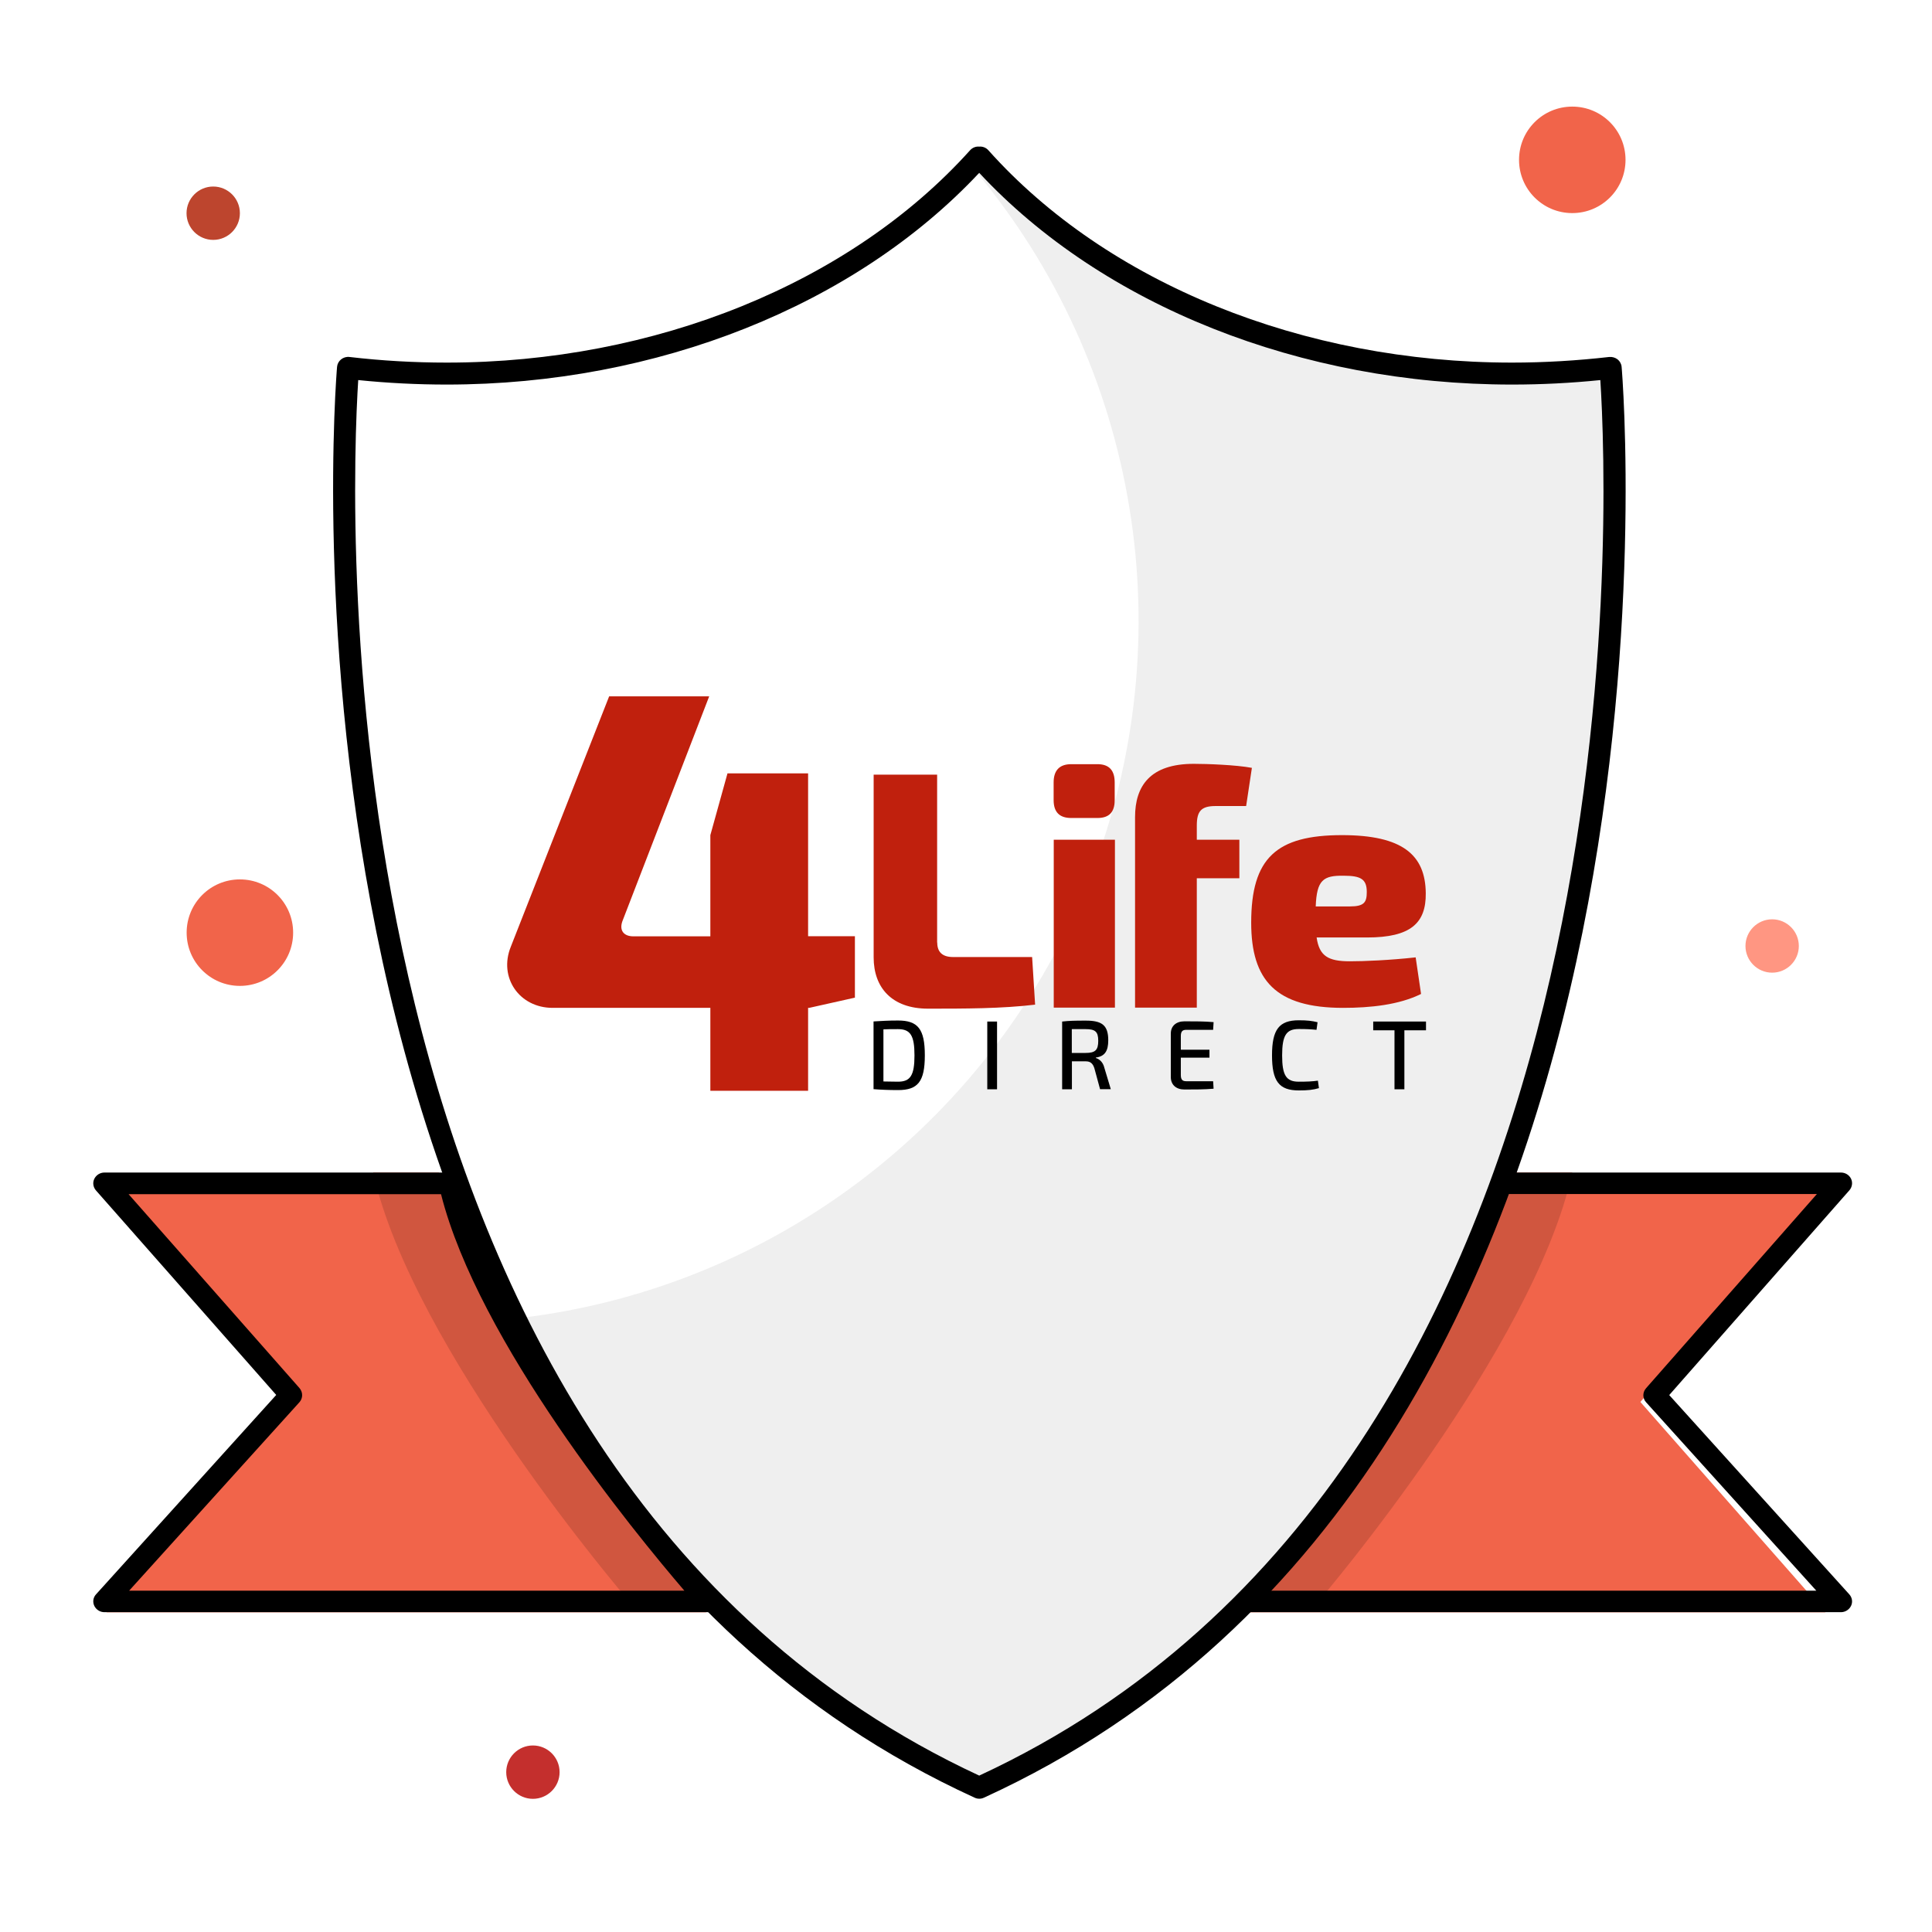
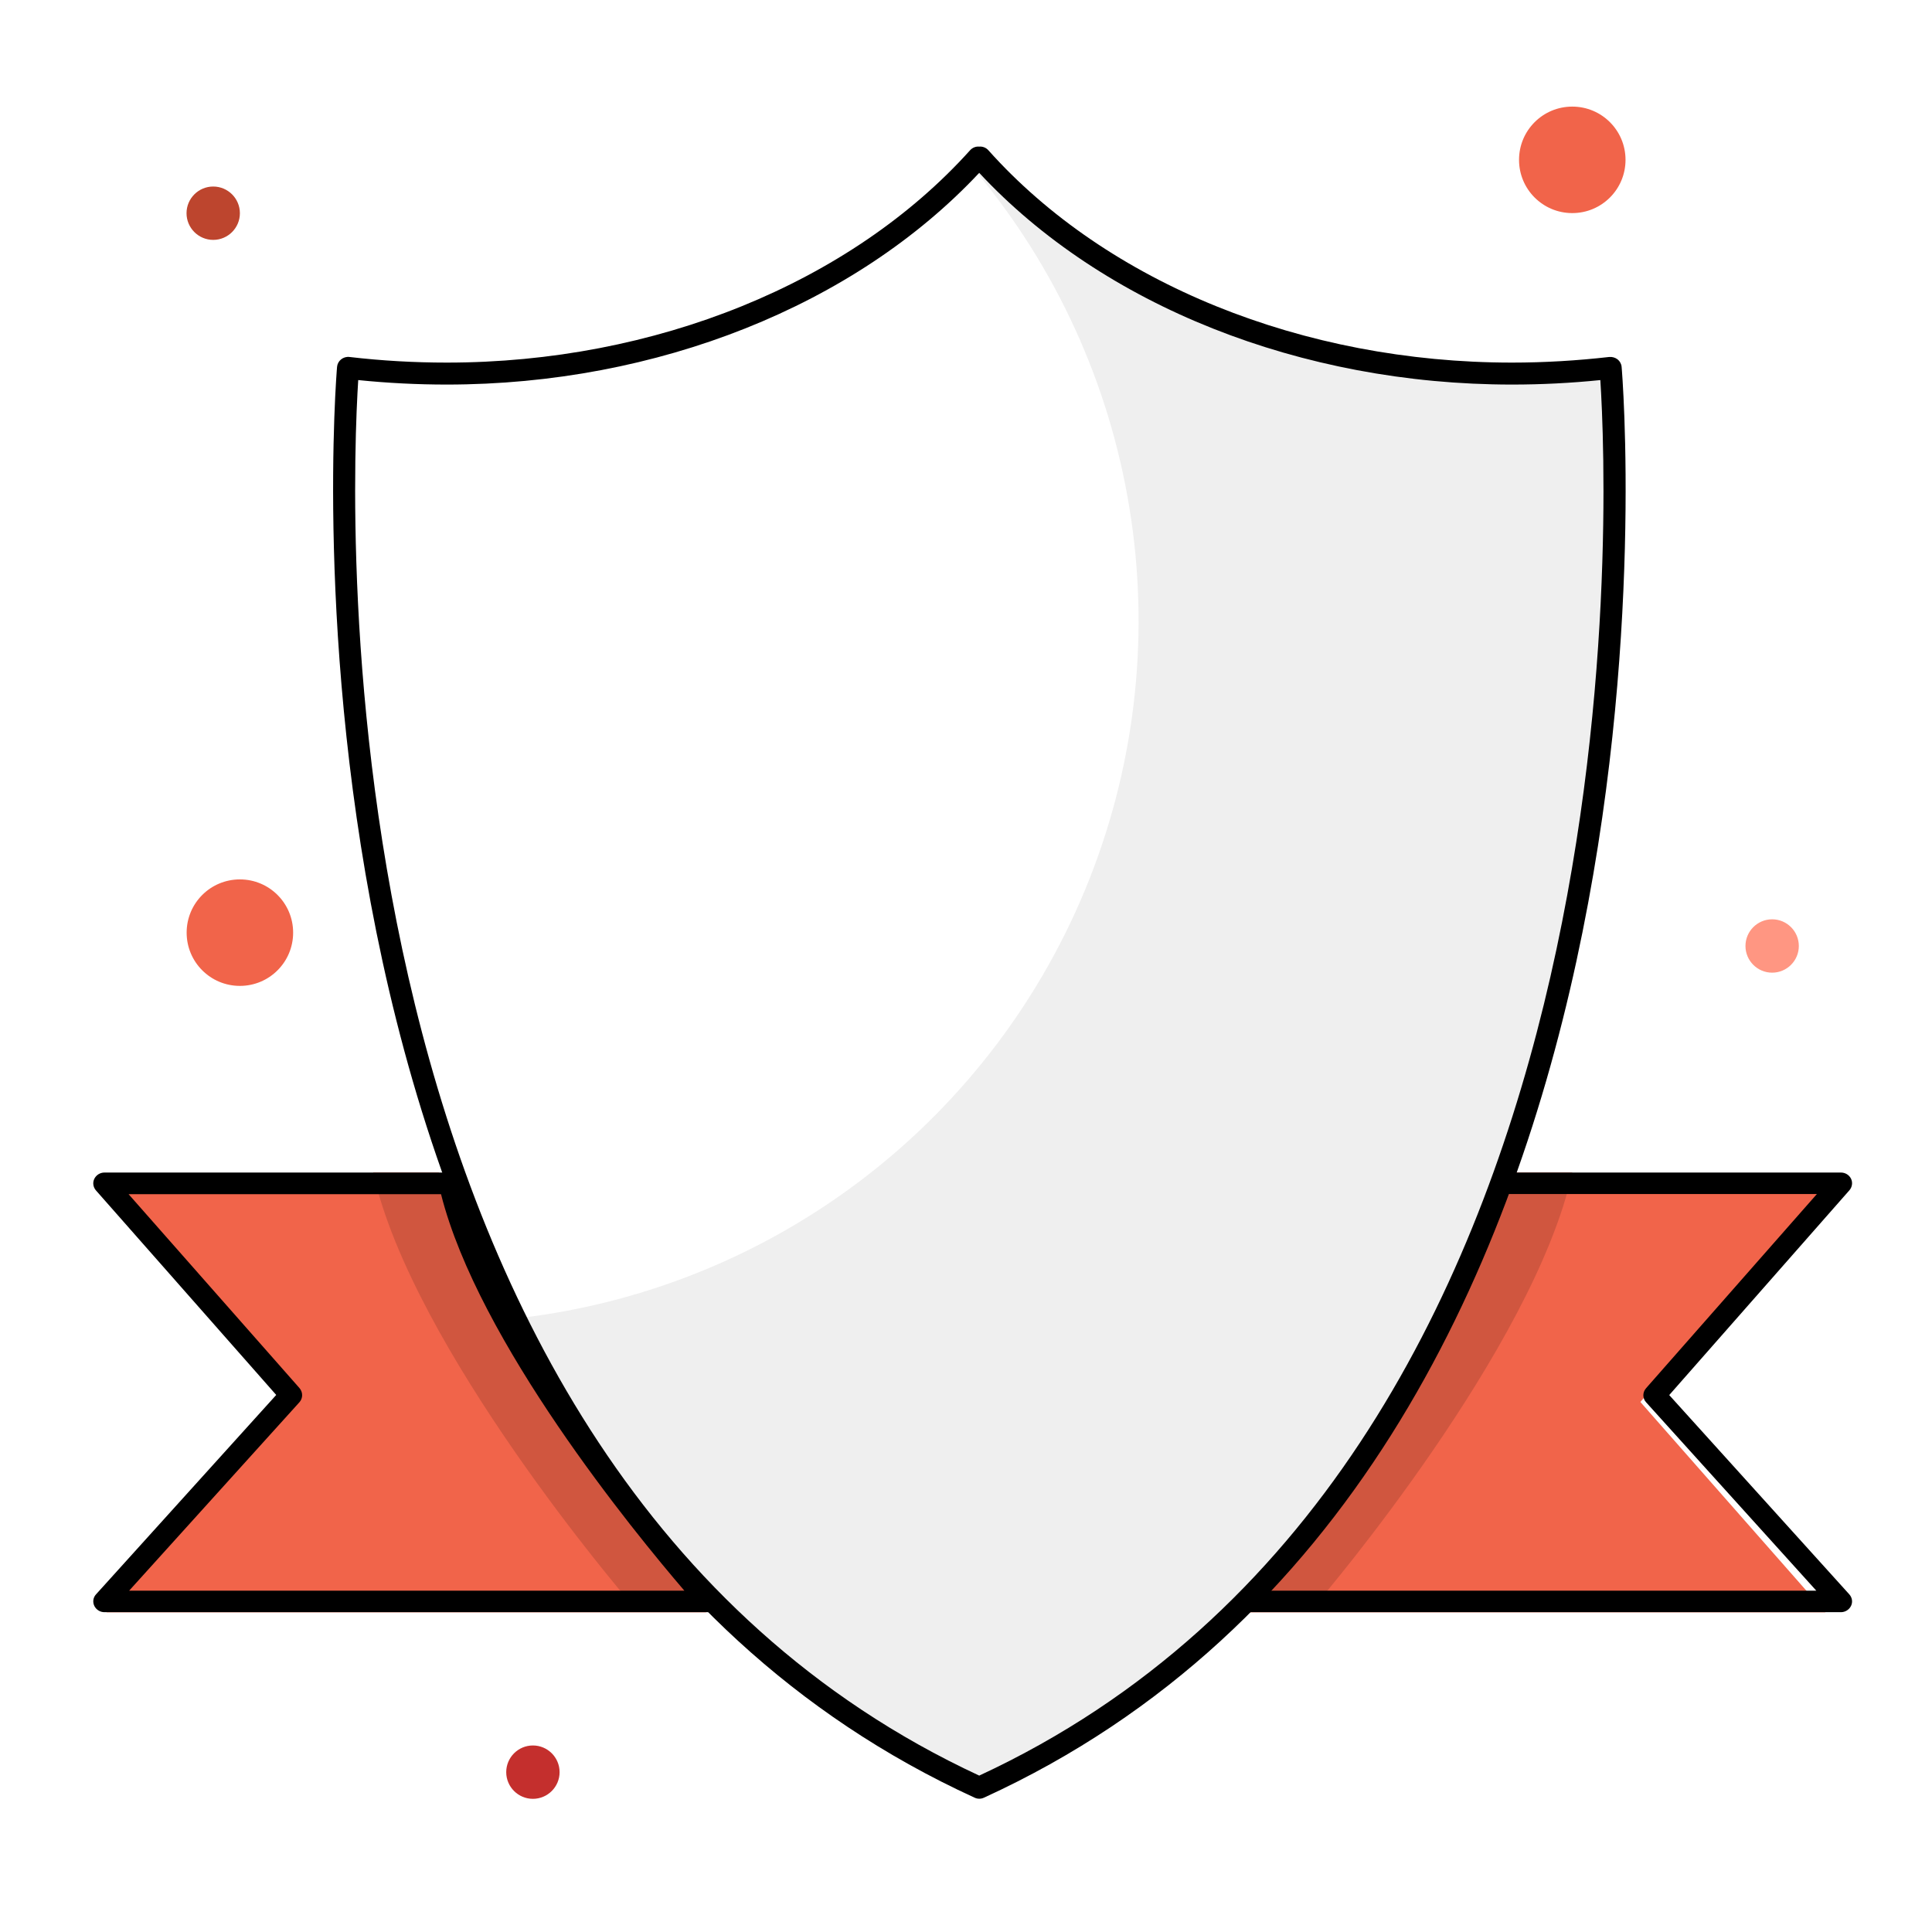
<svg xmlns="http://www.w3.org/2000/svg" id="Warstwa_1" data-name="Warstwa 1" version="1.1" viewBox="0 0 168 168">
  <defs>
    <style>
      .cls-1 {
        fill: #fff;
      }

      .cls-1, .cls-2, .cls-3, .cls-4, .cls-5, .cls-6, .cls-7, .cls-8, .cls-9, .cls-10, .cls-11 {
        stroke-width: 0px;
      }

      .cls-1, .cls-2, .cls-5, .cls-6, .cls-8, .cls-9, .cls-10, .cls-11 {
        fill-rule: evenodd;
      }

      .cls-2 {
        fill: #bd452e;
      }

      .cls-3, .cls-8 {
        fill: #000;
      }

      .cls-4 {
        fill: none;
      }

      .cls-5 {
        fill: #c42f2d;
      }

      .cls-6 {
        fill: #f1644a;
      }

      .cls-7 {
        fill: #c0200d;
      }

      .cls-12 {
        clip-path: url(#clippath);
      }

      .cls-9 {
        fill: #d0563f;
      }

      .cls-10 {
        fill: #efefef;
      }

      .cls-11 {
        fill: #ff9682;
      }
    </style>
    <clipPath id="clippath">
-       <rect class="cls-4" x="43.28" y="57.74" width="83.44" height="40.81" transform="translate(-.14 .15) rotate(-.1)" />
-     </clipPath>
+       </clipPath>
  </defs>
  <polygon id="Fill-1" class="cls-1" points="0 168 168 168 168 0 0 0 0 168" />
  <path id="Fill-3" class="cls-5" d="M46.34,151.78c1.28,0,2.32,1.04,2.32,2.32s-1.04,2.32-2.32,2.32-2.32-1.04-2.32-2.32,1.04-2.32,2.32-2.32" />
  <path id="Fill-5" class="cls-6" d="M20.86,76.47c2.56,0,4.63,2.07,4.63,4.63s-2.07,4.63-4.63,4.63-4.63-2.07-4.63-4.63,2.07-4.63,4.63-4.63" />
  <path id="Fill-7" class="cls-11" d="M154.1,79.94c1.28,0,2.32,1.04,2.32,2.32s-1.04,2.32-2.32,2.32-2.32-1.04-2.32-2.32,1.04-2.32,2.32-2.32" />
  <path id="Fill-9" class="cls-6" d="M136.72,9.27c2.56,0,4.63,2.07,4.63,4.63s-2.07,4.63-4.63,4.63-4.63-2.07-4.63-4.63,2.07-4.63,4.63-4.63" />
  <path id="Fill-11" class="cls-2" d="M18.54,16.22c1.28,0,2.32,1.04,2.32,2.32s-1.04,2.32-2.32,2.32-2.32-1.04-2.32-2.32,1.04-2.32,2.32-2.32" />
  <path id="Fill-13" class="cls-6" d="M39.1,103.12H9.27l16.1,18.77-16.1,18.31h52.14s-18.97-21.71-22.31-37.08" />
  <path id="Fill-15" class="cls-9" d="M38.16,101.96h-5.71c3.39,15.3,22.09,37.08,22.09,37.08h5.71s-18.7-21.72-22.09-37.08" />
  <path id="Fill-17" class="cls-6" d="M128.89,103.12h29.84l-16.09,18.79,16.09,18.29h-52.14s18.88-21.71,22.3-37.08" />
  <path id="Fill-19" class="cls-9" d="M130.83,101.96c-3.38,15.3-21.92,37.08-21.92,37.08h5.91s18.54-21.72,21.9-37.08h-5.89Z" />
  <path id="Fill-21" class="cls-1" d="M85.23,13.9c10.21,11.45,27.03,18.73,46.04,18.73,2.85,0,5.7-.17,8.53-.49,0,0,8.53,94.17-54.65,123.11C22.03,126.32,30.5,32.14,30.5,32.14c2.84.33,5.69.49,8.55.49,19.01,0,35.83-7.38,46.02-18.73" />
  <path id="Fill-23" class="cls-8" d="M11.21,138.32h48.3c-4.39-5.12-17.92-21.64-21.16-34.48H11.18l14.86,16.86c.31.36.31.88,0,1.23l-14.82,16.4ZM61.6,140.19H9.08c-.38,0-.72-.22-.88-.55-.16-.34-.1-.73.15-1l15.67-17.34-15.68-17.79c-.24-.28-.3-.67-.14-1,.16-.33.5-.55.88-.55h30.04c.46,0,.85.31.95.74,3.28,14.65,22.07,35.73,22.26,35.94.25.28.31.67.15,1-.16.34-.5.55-.88.55h0Z" />
  <path id="Fill-25" class="cls-8" d="M109.64,138.32h48.3l-14.8-16.38c-.32-.35-.32-.87,0-1.23l14.85-16.88h-27.19c-3.3,12.84-16.78,29.37-21.15,34.49M160.08,140.19h-52.52c-.38,0-.72-.21-.88-.55-.16-.33-.1-.73.15-1,.19-.21,18.9-21.29,22.25-35.95.1-.43.49-.73.95-.73h30.05c.38,0,.72.21.88.54.16.33.1.72-.14,1l-15.67,17.81,15.66,17.33c.25.28.31.67.15,1s-.5.55-.88.55" />
  <path id="Fill-27" class="cls-5" d="M108.91,89.21c1.28,0,2.32,1.04,2.32,2.32s-1.04,2.32-2.32,2.32-2.32-1.04-2.32-2.32,1.04-2.32,2.32-2.32" />
  <path id="Fill-29" class="cls-10" d="M139.81,32.12c-2.82.35-5.66.52-8.5.52-18.95,0-35.7-7.4-45.88-18.73h-.13l-.65.74c14.46,17.17,18.33,40.89,10.09,61.77-8.24,20.88-27.27,35.55-49.55,38.19,8.18,16.63,20.78,31.72,40.16,40.65,62.98-28.96,54.46-123.13,54.46-123.13" />
  <path id="Fill-31" class="cls-8" d="M31.15,33.05c-.64,10.04-4.21,94.32,54,121.35,58.26-27.03,54.66-111.32,54.01-121.35-2.55.26-5.13.39-7.68.39-18.35,0-35.58-6.86-46.33-18.41-10.81,11.54-28.03,18.41-46.3,18.41-2.56,0-5.15-.13-7.7-.39M85.15,156.41c-.14,0-.27-.03-.4-.09C21.47,127.36,29.22,32.86,29.31,31.9c.02-.25.15-.49.35-.65.2-.16.46-.24.72-.21,2.81.33,5.66.49,8.47.49,18.09,0,35.11-6.9,45.51-18.47.21-.23.51-.34.79-.31.28-.03.59.08.8.32,10.33,11.56,27.36,18.46,45.53,18.46,2.81,0,5.66-.17,8.46-.49.25-.02.51.05.72.21.2.16.33.4.35.65.09.95,7.9,95.45-55.45,124.42-.13.06-.26.09-.4.09" />
  <g class="cls-12">
    <g>
      <path class="cls-7" d="M74.35,86.75l-3.98.89h-.1v7.21h-8.5v-7.21h-13.72c-2.88,0-4.72-2.63-3.63-5.32l8.55-21.77h8.7l-7.5,19.43c-.4.94.1,1.44.89,1.44h6.71v-8.8l1.49-5.37h7.01v14.16h4.07v5.32Z" />
      <path class="cls-7" d="M81.5,81.96c0,.82.44,1.26,1.38,1.26h6.87l.26,4.14c-2.88.35-6.17.35-9.31.35s-4.73-1.82-4.73-4.46v-15.89h5.52v14.6Z" />
      <g>
        <path class="cls-7" d="M95.43,66.45c1.01,0,1.5.53,1.5,1.59v1.53c0,1.06-.49,1.56-1.5,1.56h-2.28c-1.01,0-1.53-.5-1.53-1.56v-1.53c0-1.06.52-1.59,1.53-1.59h2.28Z" />
-         <path class="cls-7" d="M91.63,87.62v-14.6h5.32v14.6h-5.32Z" />
      </g>
      <path class="cls-7" d="M105.71,70.09c-1.26,0-1.64.44-1.64,1.7v1.23h3.7v3.35h-3.7v11.25h-5.37v-16.56c0-2.73,1.32-4.64,5.11-4.64,1.12,0,3.67.09,5.05.35l-.5,3.32h-2.64Z" />
      <path class="cls-7" d="M123.1,83.24l.47,3.19c-1.91.95-4.41,1.21-6.78,1.21-5.84,0-7.99-2.38-7.99-7.41,0-5.63,2.2-7.61,7.9-7.61,5.26,0,7.25,1.72,7.28,5.05.03,2.61-1.32,3.85-5.11,3.85h-4.38c.23,1.61,1,2.07,2.88,2.07,1.26,0,3.44-.09,5.73-.34ZM114.41,78.82h2.97c1.26,0,1.47-.37,1.47-1.26,0-1.12-.53-1.41-2-1.41-1.79-.03-2.35.37-2.44,2.67Z" />
      <g>
        <path class="cls-3" d="M80.42,91.77c0,2.29-.61,3.02-2.33,3.02-.82,0-1.5-.03-2.13-.08v-5.89c.62-.04,1.3-.08,2.13-.08,1.72,0,2.33.73,2.33,3.02ZM79.52,91.77c0-1.72-.35-2.28-1.43-2.28-.49,0-.9,0-1.27.02v4.53c.37,0,.79.02,1.27.02,1.08,0,1.43-.56,1.43-2.28Z" />
        <path class="cls-3" d="M85.85,94.72v-5.89h.85v5.89h-.85Z" />
-         <path class="cls-3" d="M95.66,94.72l-.5-1.84c-.14-.43-.37-.59-.74-.59h-1.21s0,2.43,0,2.43h-.85v-5.89c.65-.07,1.09-.08,2.06-.08,1.38,0,1.95.38,1.95,1.71,0,.93-.3,1.4-1.08,1.5v.04c.29.09.62.34.74.85l.56,1.86h-.91ZM94.4,91.56c.83,0,1.1-.24,1.1-1.05s-.27-1.02-1.1-1.02c-.46,0-.87,0-1.2,0v2.07h1.2Z" />
        <path class="cls-3" d="M105.53,94.67c-.78.07-1.68.07-2.53.07-.73,0-1.18-.41-1.19-1.06v-3.81c0-.65.46-1.06,1.19-1.06.85,0,1.75,0,2.53.07l-.04.67h-2.34c-.34,0-.47.15-.47.55v1.18h2.49v.69h-2.49v1.5c0,.4.13.55.47.55h2.34l.04.66Z" />
        <path class="cls-3" d="M114.57,88.89l-.09.66c-.51-.05-.85-.07-1.55-.07-1.08,0-1.44.56-1.44,2.29s.35,2.29,1.44,2.29c.73,0,1.19-.02,1.67-.09l.09.65c-.5.15-.97.2-1.75.2-1.72,0-2.33-.8-2.33-3.05s.62-3.05,2.33-3.05c.75,0,1.14.05,1.63.17Z" />
        <path class="cls-3" d="M122.12,89.59v5.13h-.86v-5.13h-1.85v-.76h4.59v.76h-1.87Z" />
      </g>
    </g>
  </g>
</svg>